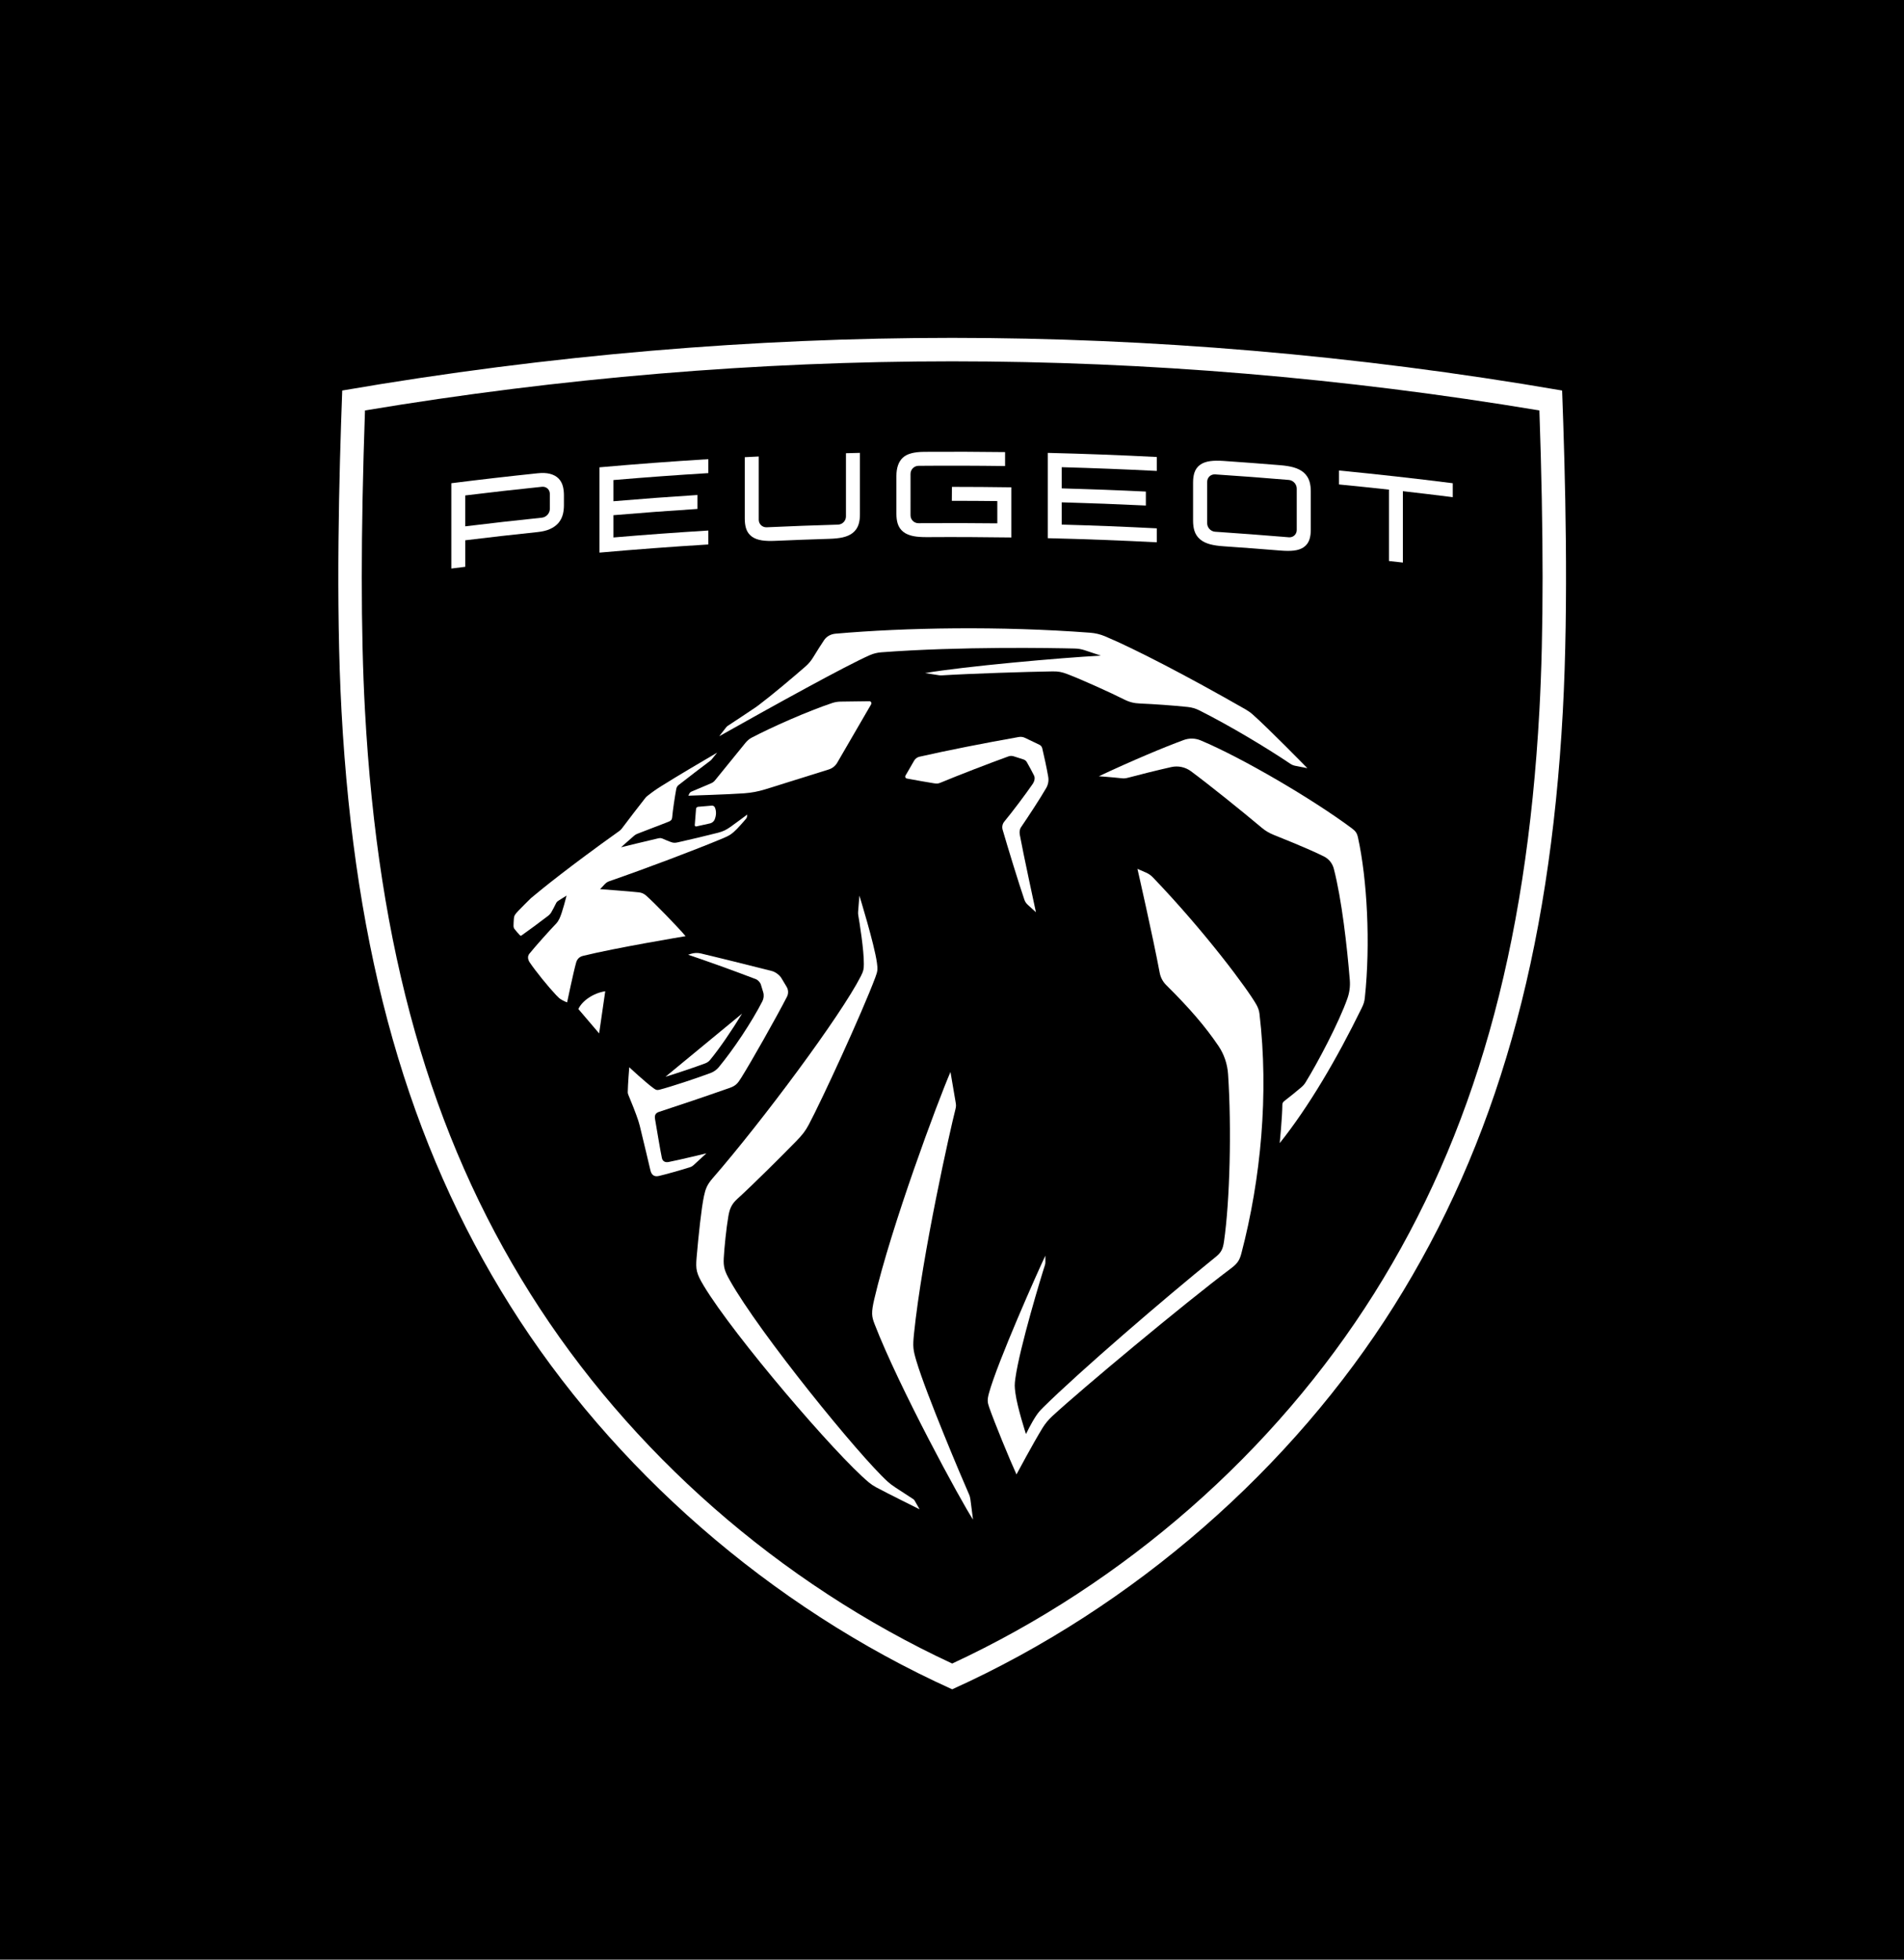
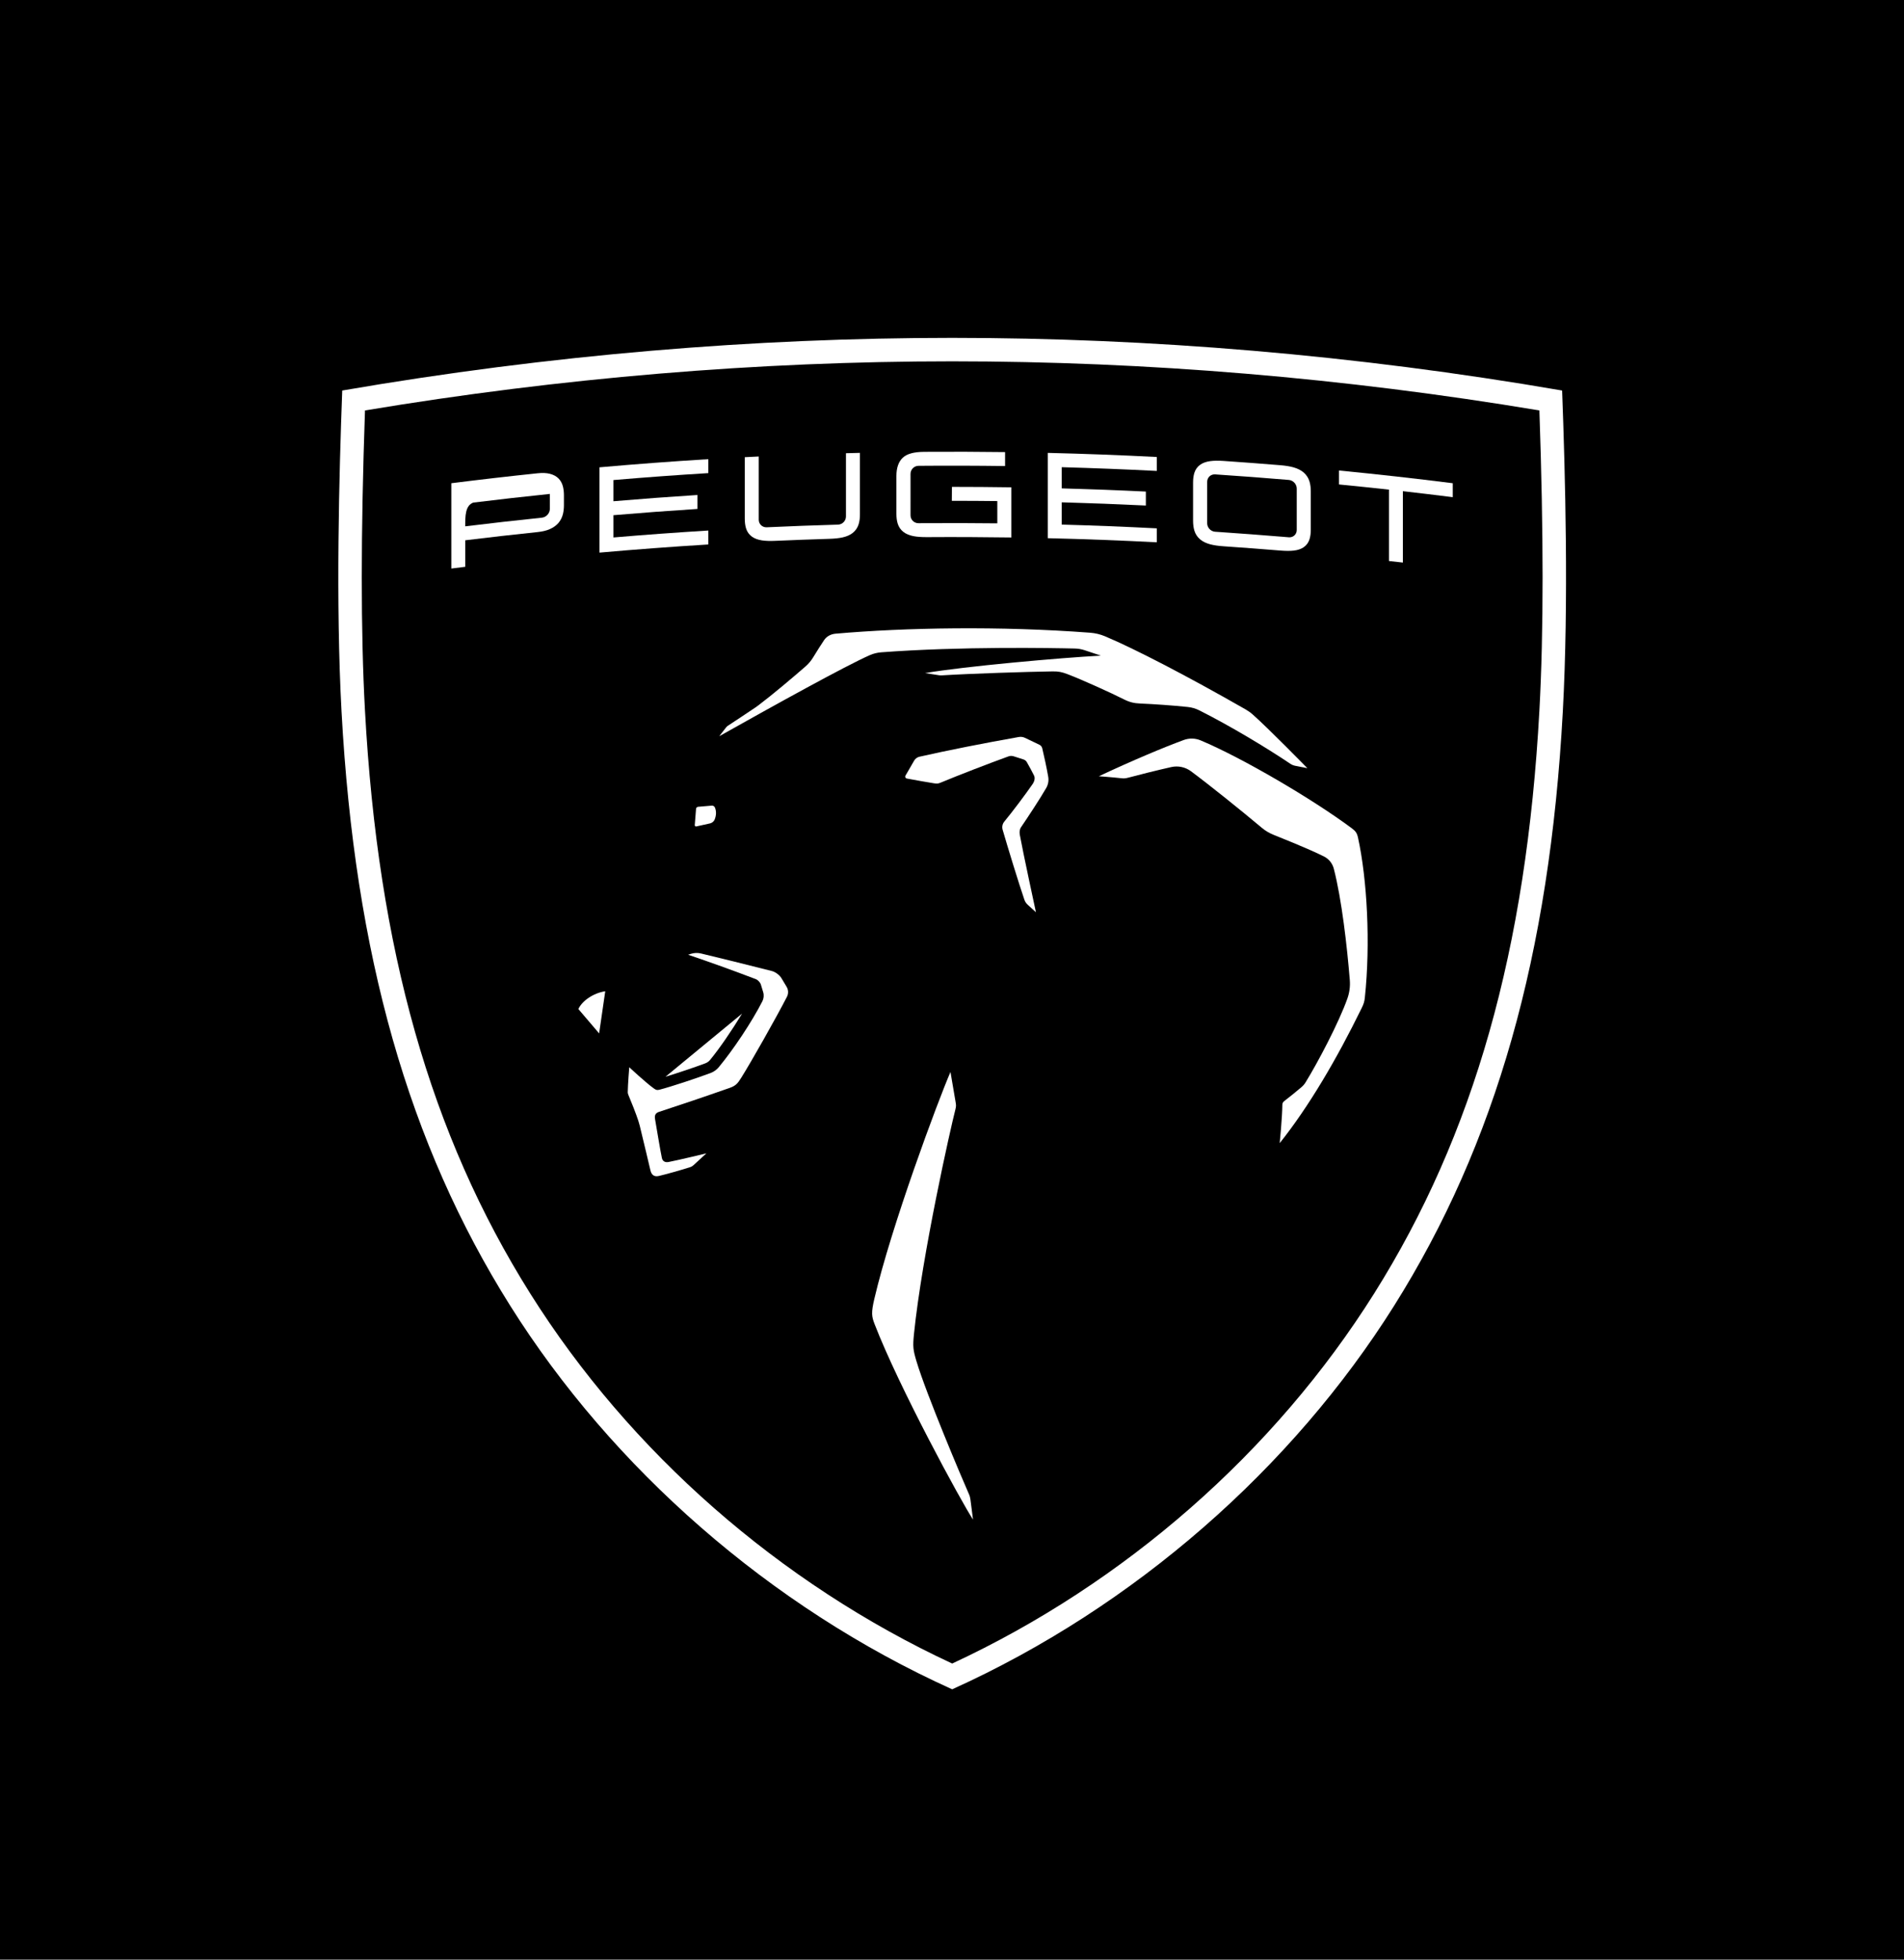
<svg xmlns="http://www.w3.org/2000/svg" version="1.1" x="0px" y="0px" viewBox="0 0 1962.28 2020" style="enable-background:new 0 0 1962.28 2020;" xml:space="preserve">
  <style type="text/css">
	.st0{fill:#FFFFFF;}
	.st1{fill:none;}
</style>
  <g id="BG">
</g>
  <g id="Logo">
    <rect width="1962.28" height="2020" />
    <g>
      <g>
        <g>
          <path class="st0" d="M688.96,1197.8c-4.05,0.77-6.22-1.38-6.81-4.11c-1.6-7.38-5.75-32.65-7.05-40.09      c-0.72-4.09,0.54-6.33,4.22-7.53c18.02-5.83,48.36-16.09,72.78-24.69c6.28-2.22,8.24-4.71,11.77-10.34      c10.22-16.3,35.32-60.6,47.17-83.56c1.68-3.26,1.55-7.15-0.34-10.29l-5.4-9c-1.85-3.09-6.2-6.34-9.69-7.23      c-24.82-6.35-57.67-14.4-73.18-18.13c-3.45-0.83-7.04-0.69-10.42,0.39l-2.84,0.91c23.79,8.1,44.04,15.36,69.71,25.13      c2.21,0.84,4.61,3.4,5.29,5.66l2.36,7.75c0.96,3.15,0.65,6.53-0.84,9.46c-10.9,21.36-29.81,49.67-44.88,67.87      c-2.27,2.74-5.18,4.82-8.51,6.07c-14.58,5.46-41.11,14.23-52.67,17.2c-2.3,0.59-3.44,0.32-5.35-1.01      c-8.4-5.88-25.76-22.16-25.76-22.16s-1.46,17.7-1.55,25.63c-0.01,0.88,0.16,1.75,0.5,2.56c2.96,6.93,8.19,20.19,10.37,26.93      c0.57,1.75,1.02,3.28,1.47,5.07c2.92,11.64,10.97,45.9,10.97,45.9c1.17,5.19,4.1,6.99,8.68,6c5.9-1.28,24.77-6.58,32.5-9.15      c1.19-0.4,2.25-1.03,3.17-1.88c4.99-4.57,13.36-12.29,13.36-12.29S699.62,1195.77,688.96,1197.8z" />
          <path class="st0" d="M731.73,1092.67c9.64-11.63,22.39-30.29,33.06-47.85l-78.94,65.09c12.94-3.94,30.49-9.88,41.04-13.83      C728.8,1095.37,730.47,1094.19,731.73,1092.67z" />
          <path class="st0" d="M733.58,830.43l-14.12,1.21c-1.13,0.1-2.02,1-2.11,2.13l-1.32,16.75c-0.07,0.87,0.72,1.56,1.58,1.37      l14.27-3.16c1.71-0.38,3.78-1.96,4.48-3.57c1.74-4,2.21-8.65,0.42-12.82C736.23,831.09,734.94,830.32,733.58,830.43z" />
          <path class="st0" d="M596.06,1040.1l21.41,25.13l6.3-43.45C611.37,1023.68,599.98,1031.65,596.06,1040.1z" />
-           <path class="st0" d="M1294.81,1035.54c-8.73-15.52-52.24-74.4-106.69-131.2c-1.98-2.06-4.36-3.71-6.98-4.86l-8.88-3.86      c0,0,15.83,69.25,22.93,107.11c0.9,4.82,3.26,9.24,6.74,12.69c24.33,24.11,40.38,42.88,53.81,62.72      c5.84,8.62,9.21,18.65,9.91,29.04c3.7,55,1.92,130.58-4.21,172.69c-1.24,8.54-3.31,11.55-8.88,16.06      c-52.68,42.61-139.82,117.62-177.22,154.62c-3.94,3.9-5.39,5.65-7.8,9.29c-4.91,7.43-10.17,18.41-10.17,18.41      s-8.88-27.22-10.85-42.07c-0.92-6.93-1-8.84,0.01-15.91c4.51-31.79,26.73-105.12,30.36-116.1c0.31-0.95,0.47-1.94,0.47-2.94      l0-6.89c-8.05,16.81-49.4,109.84-58.15,141.82c-1.84,6.74-1.54,9.39,0.22,14.43c5.36,15.41,20.99,53.6,28.17,69.24      c0,0,16.99-31.84,26.84-47.88c2.76-4.49,6.13-8.53,9.99-12.11c29.4-27.21,135.16-115.5,184.56-152.64      c6.63-4.98,8.64-8.51,10.44-15.4c19.99-76.32,28.38-164.07,18.6-246.89C1297.63,1041.5,1296.49,1038.53,1294.81,1035.54z" />
          <path class="st0" d="M1078.22,812.31c2.02-3.51,2.78-7.59,2.09-11.57c-1.65-9.59-4.14-20.88-6.16-29.41      c-0.38-1.6-1.46-2.93-2.94-3.64l-14.89-7.13c-1.96-0.94-4.16-1.24-6.3-0.87c-35.96,6.35-73.79,13.83-102.39,20.33      c-2.34,0.53-4.33,2.02-5.54,4.1l-8.9,15.41c-0.69,1.19-0.01,2.7,1.34,2.96c7.49,1.41,22.79,4.15,28.03,4.93      c3.22,0.48,4.31,0.39,6.96-0.71c18.12-7.52,47.76-19.03,69.79-27.02c1.75-0.63,3.63-0.66,5.4-0.09l10.12,3.24      c1.47,0.47,2.71,1.48,3.47,2.83c2.77,4.88,5.66,10.23,7.39,13.76c1.23,2.51,0.54,5.86-1.56,8.9      c-7.47,10.82-20.28,27.89-29.07,38.55c-1.94,2.35-2.58,5.49-1.73,8.42c5.16,17.83,16.38,54.48,22.36,72.01      c0.74,2.15,1.82,3.79,3.5,5.33l8.44,7.68c0,0-13.4-62.01-16.6-79.75c-0.5-2.77-0.31-5.59,1.28-7.91      C1059.39,842.29,1072.07,823.01,1078.22,812.31z" />
          <path class="st0" d="M1399.54,863.29c-1.03-4.69-2.56-6.67-6.46-9.57c-40.24-29.94-112.63-72.45-155.69-90.53      c-5.56-2.33-11.75-2.47-17.41-0.4c-20.53,7.52-53.37,21.34-87.49,37.36c0,0,15.02,1.12,22.2,1.95c3.66,0.42,5.08,0.35,8.64-0.62      c10.46-2.84,29.05-7.45,43.69-10.77c7.14-1.62,14.62-0.03,20.49,4.35c20.06,14.94,52.3,40.91,72.92,58.24      c3.59,3.01,7.66,5.44,12.01,7.18c31.45,12.61,45.26,18.9,52.31,22.52c4.94,2.54,8.49,7.09,9.88,12.47      c8.17,31.55,13.64,79.89,16.48,114.78c0.53,6.47-0.33,12.94-2.5,19.06c-8.86,25.04-30.87,66.64-43.18,86.53      c-1.1,1.78-2.26,3.16-4.4,5c-4.36,3.76-12.05,9.96-17.67,14.31c-1.1,0.85-1.75,2.14-1.76,3.52      c-0.13,13.53-2.73,39.67-2.73,39.67c30.18-37.85,58.89-86.91,84.39-139.04c2.1-4.29,2.9-6.7,3.33-10.72      C1412.58,972.67,1408.99,906.25,1399.54,863.29z" />
          <path class="st0" d="M998.64,1540.25c-7.1-15.96-44.06-103.41-54.06-136.88c-3.53-11.84-3.98-15.05-2.62-28.39      c8.41-82.24,37.95-213.1,42.6-231.04c0.98-3.79,0.85-4.82,0.17-8.68c-1.2-6.82-5.16-30.28-5.16-30.28      c-13.36,30.95-60.94,158.81-78.51,234.06c-3.31,14.18-2.73,17.98,0.25,25.7c25.27,65.49,89.65,183.77,101.49,201.65l-2.65-20.61      C999.9,1543.86,999.43,1542,998.64,1540.25z" />
-           <path class="st0" d="M941.3,1545.35c0,0-14.03-9.1-18.34-11.96c-4.47-2.97-6.01-4.26-8.13-6.17      c-29.26-26.51-131.96-152.71-162.74-207.57c-5.16-9.2-6.67-13.54-6.17-22.81c0.57-10.57,2.62-30.99,4.71-42.97      c1.3-7.45,3.01-12.39,9.35-18.14c17.45-15.85,45.65-44.17,60.38-59.17c6.44-6.55,9.68-10.73,13.11-17.16      c13.5-25.32,54.8-114.99,68.63-151.85c2.45-6.52,2.6-8.36,1.66-15.16c-2.65-19.31-18.06-69.19-18.06-69.19l-1.32,16.69      c-0.09,1.15-0.04,2.3,0.15,3.44c1.23,7.22,5.91,35.81,5.76,50.51c-0.05,5.06-0.3,6.92-3.03,12.29      c-20.73,40.78-101.65,149.55-152.79,208.42c-5.76,6.63-7.4,11.03-8.99,18.53c-2.64,12.44-5.64,40.81-7.57,63.37      c-1.04,12.12-0.23,16.26,7.47,29.07c30.86,51.28,135.87,174.12,170.12,202.58c2.26,1.88,4.68,3.5,7.26,4.9      c12.05,6.49,44.99,22.8,44.99,22.8l-5.09-8.93C942.33,1546.25,941.86,1545.74,941.3,1545.35z" />
-           <path class="st0" d="M788.76,813.62l65.24-20.41c3.84-1.17,7.08-3.79,9.02-7.3l34.78-59.91c0.83-1.42-0.21-3.2-1.86-3.18      l-29.73,0.4c-2.57,0.03-5.85,0.55-8.29,1.37c-25.85,8.63-62.74,25.02-83.5,35.93c-2.34,1.23-4.53,3.22-6.19,5.27l-31.41,38.67      c-1.03,1.27-2.36,2.27-3.86,2.91l-20.35,8.63c-0.98,0.41-1.76,1.18-2.21,2.14l-0.95,2.05c0,0,42.98-1.35,57.46-2.45      C774.8,817.14,781.19,815.92,788.76,813.62z" />
          <path class="st0" d="M908.29,672.39c82.15-6.18,176.56-4.43,199.45-3.89c3.42,0.08,6.8,0.66,10.04,1.73l16.77,5.6      c-41.23,2.17-140.84,11.05-181.15,17.98l14.21,2.22c1.01,0.16,2.01,0.21,3.03,0.14c29.82-1.85,88.2-3.72,113.83-4.09      c6.25-0.09,9.51,0.48,15.88,2.91c14.92,5.7,44.87,19.28,57.23,25.55c6.47,3.29,10.98,4.38,17.6,4.65      c13.4,0.55,33.9,1.97,49.07,3.58c4.11,0.44,8.1,1.62,11.8,3.48c31.18,15.69,68.36,37.96,93.83,55.08c1.49,1,3.14,1.69,4.91,2.04      l12.59,2.48c0,0-40.38-41.29-56.3-55.33c-2.29-2.03-4.79-3.8-7.45-5.32c-60.16-34.41-114.25-62.47-144.73-75.28      c-4.89-2.05-10.05-3.3-15.33-3.7c-93.06-7.05-190.49-5.32-262.48,1c-5.14,0.45-9.24,2.94-11.68,6.49      c-2.8,4.08-7.41,11.45-11.6,18.25c-2.05,3.32-4.56,6.31-7.49,8.88c-12.98,11.36-34.79,29.72-48.6,40.13      c-1.19,0.9-1.79,1.35-2.74,2c-5.75,3.95-24.86,16.54-28.32,18.81c-1.32,0.86-1.62,1.1-2.58,2.34c-1.11,1.43-6.84,8.79-6.84,8.79      c57.31-32.22,130.31-72.64,155.31-83.63C900.27,673.67,904.22,672.69,908.29,672.39z" />
-           <path class="st0" d="M640.76,854.18c-0.71,0.95-1.59,1.76-2.56,2.45c-51,36.39-79.57,59.57-90.9,69.09      c-4.6,4.51-9,8.9-13.02,13.07c-3.6,3.73-4.44,5.13-4.68,8.08c-0.2,2.5-0.37,5.84-0.36,7.77c0,1.08,0.28,1.93,0.88,2.83      c0.72,1.08,4.75,5.66,5.7,6.61c0.44,0.44,1.11,0.59,1.62,0.23c7.55-5.3,18.15-13.18,27.74-20.5c0.77-0.59,2.18-2.02,2.71-2.93      c1.62-2.79,3.76-6.82,4.97-9.37c0.8-1.69,1.33-2.23,3.28-3.46c1.93-1.22,7.74-4.87,7.74-4.87s-4.34,17.85-7.45,24.02      c-1.07,2.13-2.09,3.61-2.89,4.45c-7.51,7.83-21.14,23.05-27.93,31.4c-2.27,2.79-1.51,6.29,0.33,9.02      c6.26,9.29,19.26,25.29,27.18,33.65c2.44,2.57,3.55,3.64,5.78,4.91c3.26,1.86,5.57,2.61,5.57,2.61s6.52-31.27,9.29-40.99      c0.94-3.3,3-5.93,7.13-6.95c33.45-8.3,105.67-20.3,105.67-20.3c-7.6-9.09-32.99-35.23-40.67-41.83      c-2.31-1.99-4.47-2.98-7.5-3.33c-9.33-1.07-39.92-3.3-39.92-3.3s2.65-2.93,4.62-4.94c1.82-1.86,2.88-2.57,5.34-3.42      c37.5-12.99,87.51-31.9,116.75-44.1c6.35-2.65,9.38-4.52,14.45-9.75c2.2-2.28,6.66-7.26,9.2-10.3c0.52-0.62,0.8-1.08,0.94-1.87      c0.16-0.91,0.38-2.56,0.38-2.56s-12.49,9.37-17.41,12.8c-4.54,3.16-7.46,4.61-12.81,6c-10.31,2.68-29.64,7.27-41.15,9.83      c-3.14,0.7-4.65,0.73-7.49-0.31c-1.84-0.67-5.37-2.06-7.45-3.04c-2.27-1.06-3.3-1.21-5.75-0.66      c-10.21,2.3-38.06,9.16-38.06,9.16s12.82-11.43,13.78-12.17c1.21-0.93,1.79-1.25,3.84-2.07c9.65-3.86,21.56-8.16,31.62-12.24      c2.3-0.94,3.28-2.05,3.47-4.32c0.64-7.74,2.83-21.7,4.16-29.03c0.38-2.09,1.04-3.23,2.71-4.55      c5.86-4.65,27.53-21.25,32.68-25.05c0.33-0.32,0.65-0.63,0.98-0.94l5.83-7.2c-15.41,8.96-42.94,25.29-57.13,34.24      c-6.11,3.85-9.08,5.9-15.09,10.64c-0.67,0.53-1.25,1.14-1.78,1.81C661.33,827.21,646.12,846.94,640.76,854.18z" />
        </g>
        <g>
          <g>
            <path class="st0" d="M617.84,569.65c0-29.31,0-58.62,0-87.94c37.36-3.31,74.76-6.11,112.18-8.4c0,4.79,0,9.59,0,14.38       c-32.62,1.99-65.23,4.38-97.81,7.15c0,7.28,0,14.56,0,21.84c28.84-2.45,57.69-4.6,86.56-6.44c0,4.79,0,9.59,0,14.38       c-28.87,1.84-57.73,3.99-86.56,6.44c0,7.65,0,15.3,0,22.96c32.58-2.77,65.19-5.15,97.81-7.15c0,4.79,0,9.58,0,14.38       C692.6,563.54,655.21,566.34,617.84,569.65z" />
          </g>
          <g>
-             <path class="st0" d="M465.14,586.05c0-29.31,0-58.62,0-87.94c29.57-3.74,59.16-7.15,88.79-10.24c5.13-0.54,9.3-0.36,12.77,0.52       c3.75,0.96,6.77,2.6,8.97,4.86c2.19,2.25,3.71,5.05,4.51,8.32c0.67,2.74,1.01,5.74,1.01,8.92c0,3.42,0,6.85,0,10.27       c0,3.19-0.34,6.24-1.01,9.07c-0.82,3.41-2.36,6.48-4.56,9.12c-2.22,2.65-5.26,4.83-9.01,6.49c-3.43,1.51-7.58,2.5-12.67,3.03       c-24.84,2.59-49.66,5.41-74.46,8.45c0,9.11,0,18.23,0,27.34C474.68,584.85,469.91,585.45,465.14,586.05z M479.46,542.55       c26.32-3.23,52.67-6.21,79.03-8.93c4.52-0.47,8.2-4.52,8.19-9.05c0-5.14,0-10.28,0-15.42c0-4.53-3.68-7.84-8.19-7.37       c-26.36,2.72-52.71,5.7-79.03,8.93C479.46,521.32,479.46,531.93,479.46,542.55z" />
+             <path class="st0" d="M465.14,586.05c0-29.31,0-58.62,0-87.94c29.57-3.74,59.16-7.15,88.79-10.24c5.13-0.54,9.3-0.36,12.77,0.52       c3.75,0.96,6.77,2.6,8.97,4.86c2.19,2.25,3.71,5.05,4.51,8.32c0.67,2.74,1.01,5.74,1.01,8.92c0,3.42,0,6.85,0,10.27       c0,3.19-0.34,6.24-1.01,9.07c-0.82,3.41-2.36,6.48-4.56,9.12c-2.22,2.65-5.26,4.83-9.01,6.49c-3.43,1.51-7.58,2.5-12.67,3.03       c-24.84,2.59-49.66,5.41-74.46,8.45c0,9.11,0,18.23,0,27.34C474.68,584.85,469.91,585.45,465.14,586.05z M479.46,542.55       c26.32-3.23,52.67-6.21,79.03-8.93c4.52-0.47,8.2-4.52,8.19-9.05c0-5.14,0-10.28,0-15.42c-26.36,2.72-52.71,5.7-79.03,8.93C479.46,521.32,479.46,531.93,479.46,542.55z" />
          </g>
          <g>
            <path class="st0" d="M1261.08,563.11c-5.56-0.38-10.05-1.03-13.76-2.01c-4.22-1.12-7.71-2.81-10.35-5.02       c-2.92-2.44-4.96-5.52-6.05-9.15c-0.89-2.97-1.33-6.32-1.33-10.24c0-13.06,0-26.12,0-39.18c0-3.92,0.43-7.22,1.33-10.08       c1.09-3.5,3.13-6.33,6.05-8.41c2.63-1.88,6.12-3.13,10.34-3.7c3.7-0.5,8.2-0.56,13.76-0.18c19.48,1.33,38.95,2.79,58.41,4.4       c5.56,0.46,10.06,1.2,13.75,2.25c4.22,1.21,7.7,2.98,10.33,5.26c2.92,2.52,4.95,5.66,6.04,9.32c0.89,2.99,1.32,6.35,1.32,10.27       c0,13.06,0,26.12,0,39.18c0,3.92-0.43,7.21-1.33,10.04c-1.08,3.47-3.11,6.24-6.04,8.25c-2.63,1.82-6.1,2.98-10.33,3.46       c-3.71,0.42-8.21,0.39-13.75-0.06C1300.03,565.9,1280.56,564.44,1261.08,563.11z M1252.34,489c-4.53-0.3-8.21,3.15-8.21,7.68       c0,14.23,0,28.47,0,42.7c0,4.53,3.69,8.44,8.21,8.74c2.41,0.16,4.83,0.32,7.24,0.48c0.52,0.05,1.06,0.09,1.65,0.13       c19.38,1.32,38.75,2.78,58.12,4.38c0.37,0.02,0.74,0.05,1.11,0.07c2.59,0.21,5.18,0.43,7.77,0.65c4.53,0.38,8.21-2.98,8.2-7.51       c0-14.23,0-28.47,0-42.7c0-4.53-3.68-8.53-8.2-8.91C1302.94,492.58,1277.65,490.67,1252.34,489z" />
          </g>
          <g>
            <path class="st0" d="M1431.47,578.28c0-24.52,0-49.04,0-73.56c-17.15-1.89-34.31-3.67-51.48-5.34c0-4.79,0-9.59,0-14.38       c39.12,3.81,78.2,8.18,117.23,13.11c0,4.79,0,9.59,0,14.38c-17.13-2.16-34.27-4.22-51.41-6.17c0,24.52,0,49.04,0,73.56       C1441.02,579.34,1436.24,578.81,1431.47,578.28z" />
          </g>
          <g>
            <path class="st0" d="M1079.83,554.77c0-29.31,0-58.62,0-87.94c37.46,0.9,74.92,2.31,112.36,4.23c0,4.79,0,9.59,0,14.38       c-32.64-1.67-65.29-2.96-97.95-3.86c0,7.28,0,14.56,0,21.84c28.91,0.79,57.81,1.89,86.7,3.3c0,4.79,0,9.59,0,14.38       c-28.89-1.4-57.79-2.5-86.7-3.3c0,7.65,0,15.3,0,22.96c32.66,0.9,65.31,2.18,97.95,3.86c0,4.79,0,9.58,0,14.38       C1154.75,557.07,1117.29,555.66,1079.83,554.77z" />
          </g>
          <g>
            <path class="st0" d="M955.38,553.67c-5.56,0.03-10.08-0.28-13.79-0.98c-4.22-0.8-7.71-2.23-10.36-4.25       c-2.93-2.23-4.97-5.16-6.06-8.71c-0.89-2.91-1.33-6.22-1.33-10.14c0-12.95,0-25.91,0-38.86c0-8.4,2.19-14.75,6.51-18.84       c4.31-4.09,11.38-6.06,22.25-6.14c27.75-0.19,55.5-0.1,83.25,0.26c0,4.79,0,9.59,0,14.38c-29.74-0.39-59.48-0.47-89.22-0.22       c-4.54,0.04-8.23,3.76-8.23,8.29c0,13.65-0.01,27.3-0.01,40.95c0,0.6,0.01,1.2,0.01,1.79c0,4.52,3.69,8.17,8.23,8.13       c2.39-0.02,4.78-0.04,7.18-0.05c0.54,0.01,1.11,0.02,1.72,0.01c24.1-0.15,48.21-0.09,72.31,0.18c0-7.65,0-15.3,0-22.96       c-15.62-0.18-31.25-0.27-46.87-0.26c0.04-4.79,0.07-9.59,0.11-14.38c20.39,0,40.78,0.15,61.17,0.45c0,17.24,0,34.48,0,51.71       C1013.29,553.61,984.34,553.48,955.38,553.67z" />
          </g>
          <g>
            <path class="st0" d="M799.09,557.5c-5.56,0.25-10.07,0.1-13.78-0.46c-4.23-0.64-7.72-1.94-10.36-3.86       c-2.92-2.11-4.96-4.96-6.05-8.47c-0.89-2.88-1.33-6.18-1.33-10.09c0-21.12,0-42.24,0-63.35c4.8-0.25,9.6-0.49,14.4-0.72       c0,21.72,0,43.45,0,65.17c0,4.53,3.69,8.03,8.22,7.82c24.47-1.14,48.95-2.05,73.44-2.75c4.54-0.13,8.22-3.91,8.22-8.44       c0-21.72,0-43.44,0-65.17c4.8-0.13,9.6-0.25,14.41-0.36c0,21.12,0,42.24,0,63.35c0,3.91-0.43,7.25-1.33,10.19       c-1.09,3.59-3.13,6.59-6.05,8.93c-2.64,2.12-6.13,3.68-10.37,4.64c-3.71,0.84-8.22,1.32-13.78,1.49       C836.18,555.99,817.63,556.68,799.09,557.5z" />
          </g>
        </g>
        <path class="st0" d="M1609.93,402.55c-214.22-36.92-425.27-54.26-628.61-54.26c-203.34,0-414.4,17.33-628.61,54.26     c-3.2,85.79-6.83,218.37-0.72,330.88c13.63,250.83,68.92,445.54,173.99,612.74c104.75,166.7,266.96,310.05,455.34,395.17     c188.38-85.12,350.58-228.47,455.34-395.17c105.07-167.2,160.36-361.91,173.99-612.74     C1616.77,620.92,1613.14,488.34,1609.93,402.55z M1586.53,732.13c-13.4,246.58-67.52,437.61-170.32,601.2     c-102.79,163.57-256.92,298.68-434.88,381.45c-177.96-82.77-332.1-217.88-434.88-381.45     c-102.8-163.58-156.92-354.62-170.32-601.2c-4.38-80.55-4.37-181.79,0.03-309.04c201.22-33.6,404.73-50.63,605.18-50.63     s403.95,17.03,605.17,50.63C1590.9,550.33,1590.91,651.58,1586.53,732.13z" />
      </g>
      <rect class="st1" width="1962.28" height="2020" />
    </g>
  </g>
</svg>